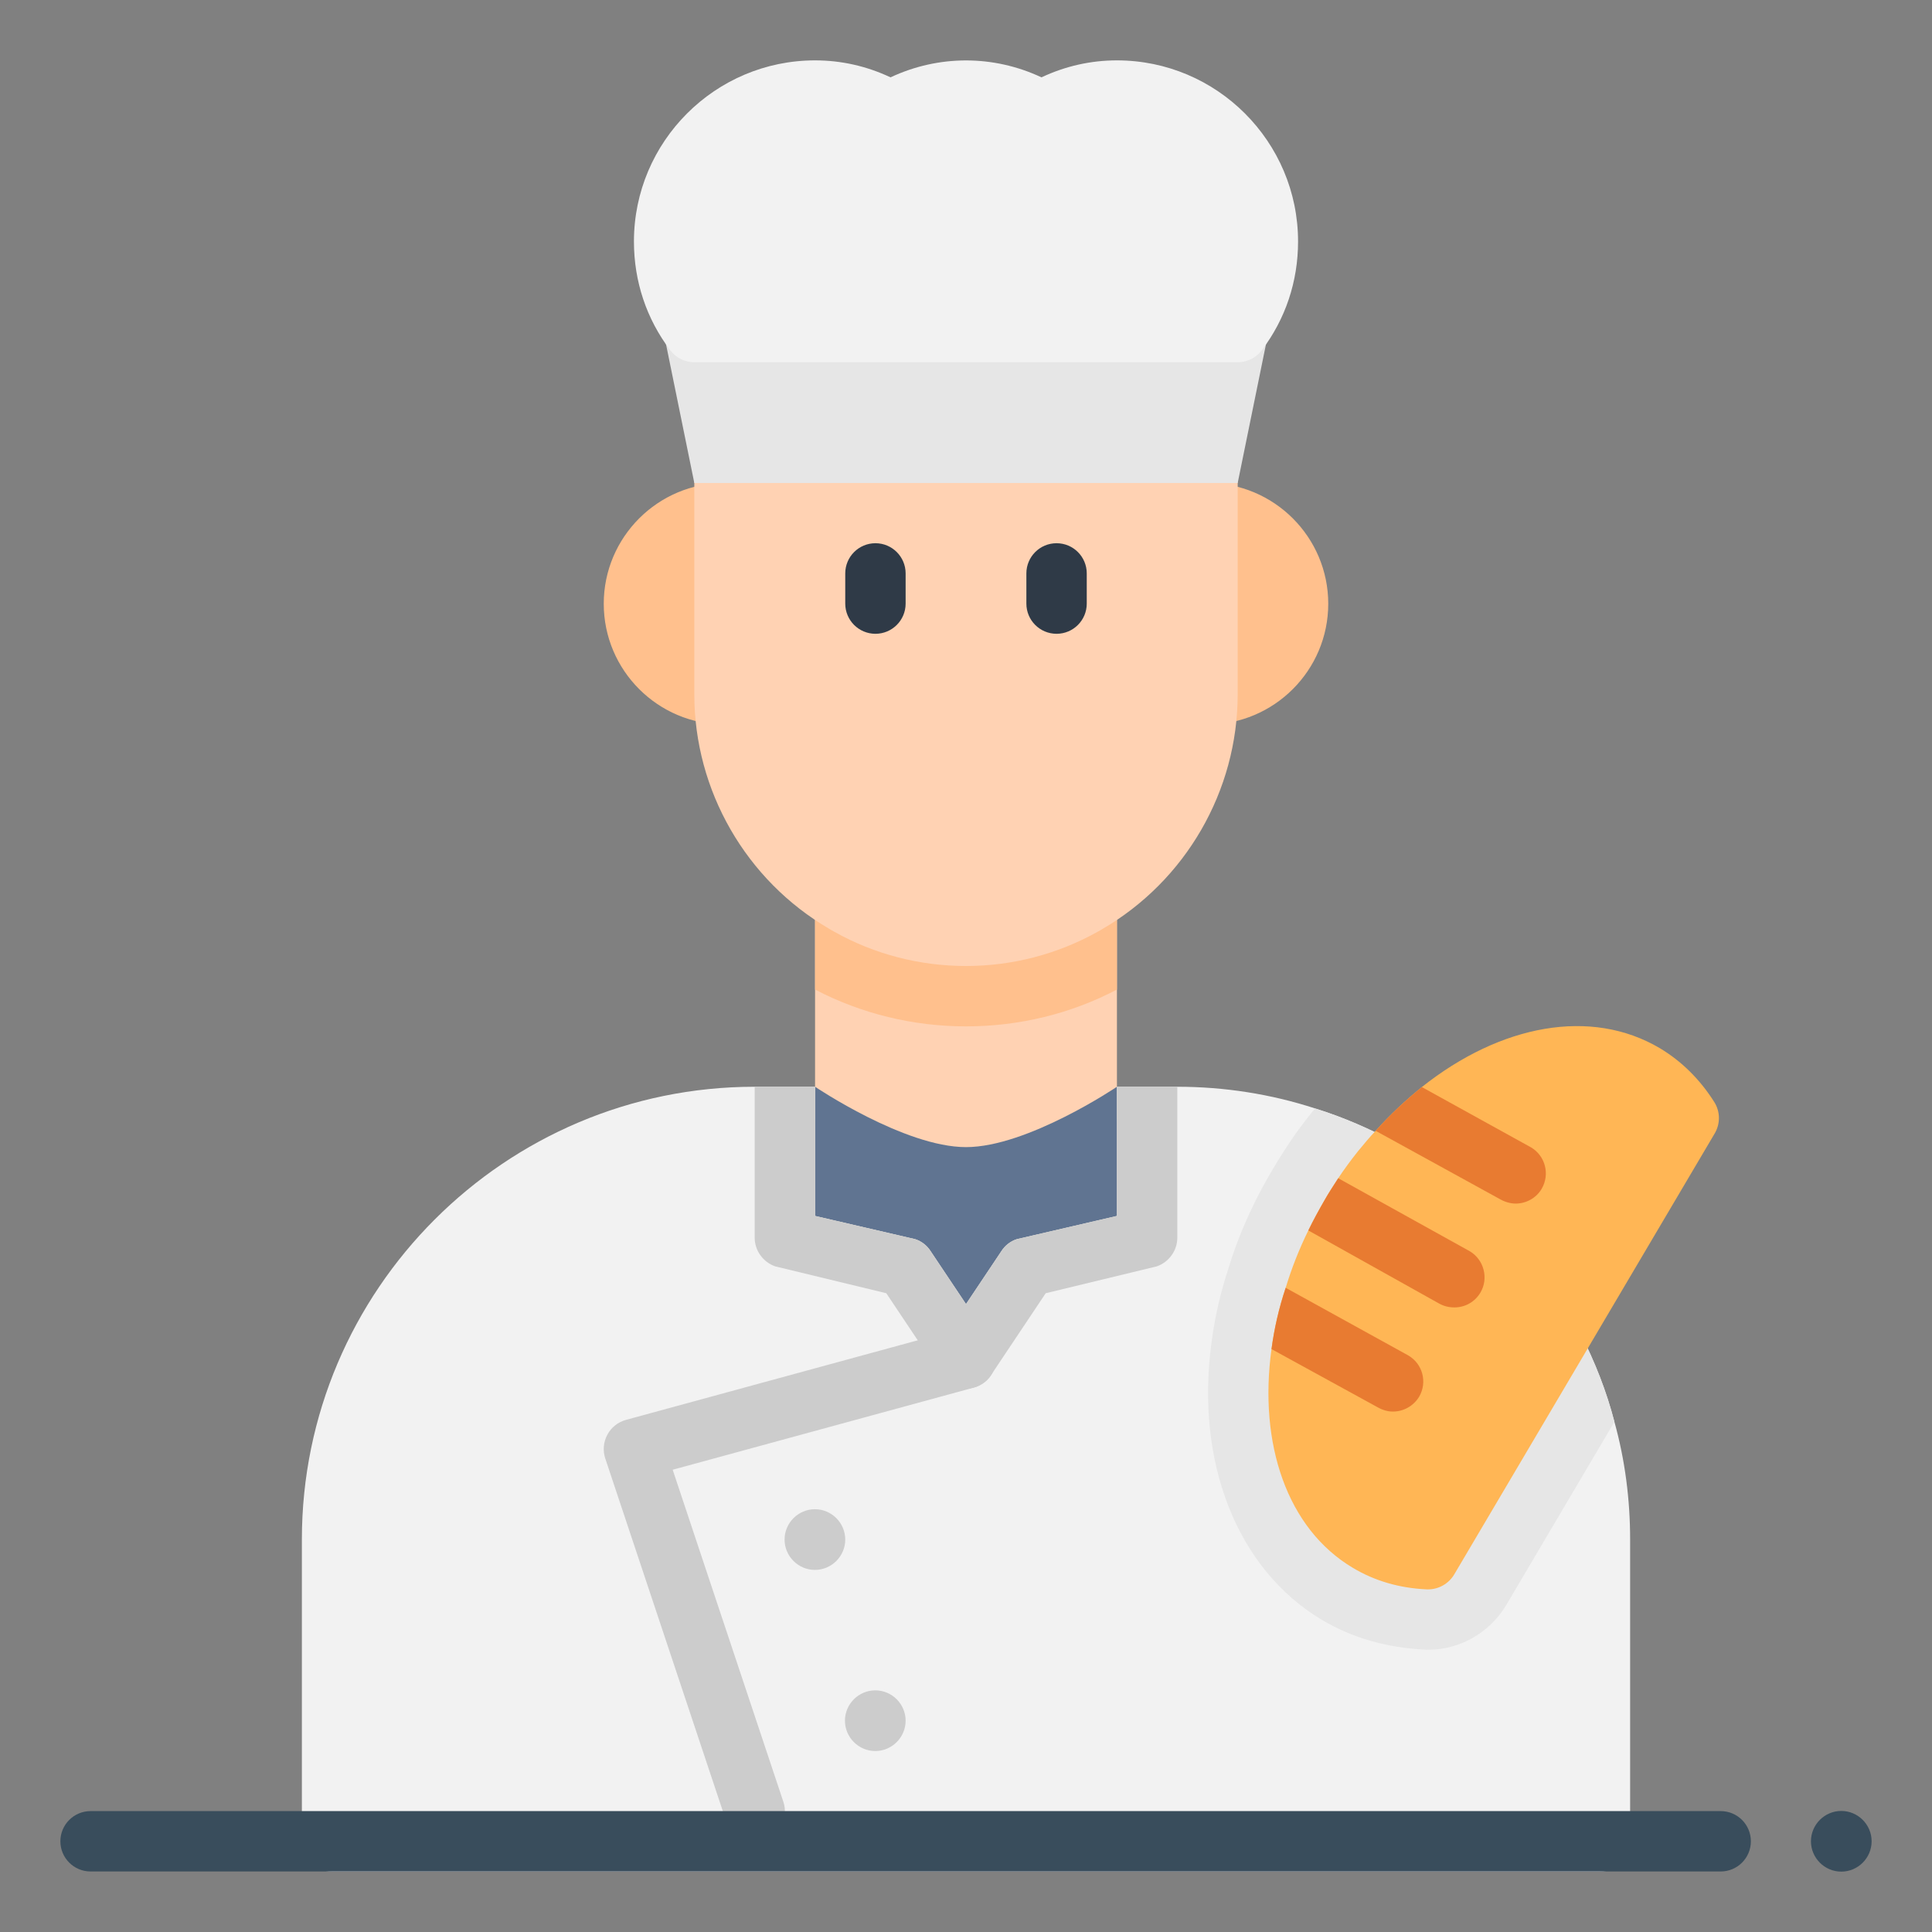
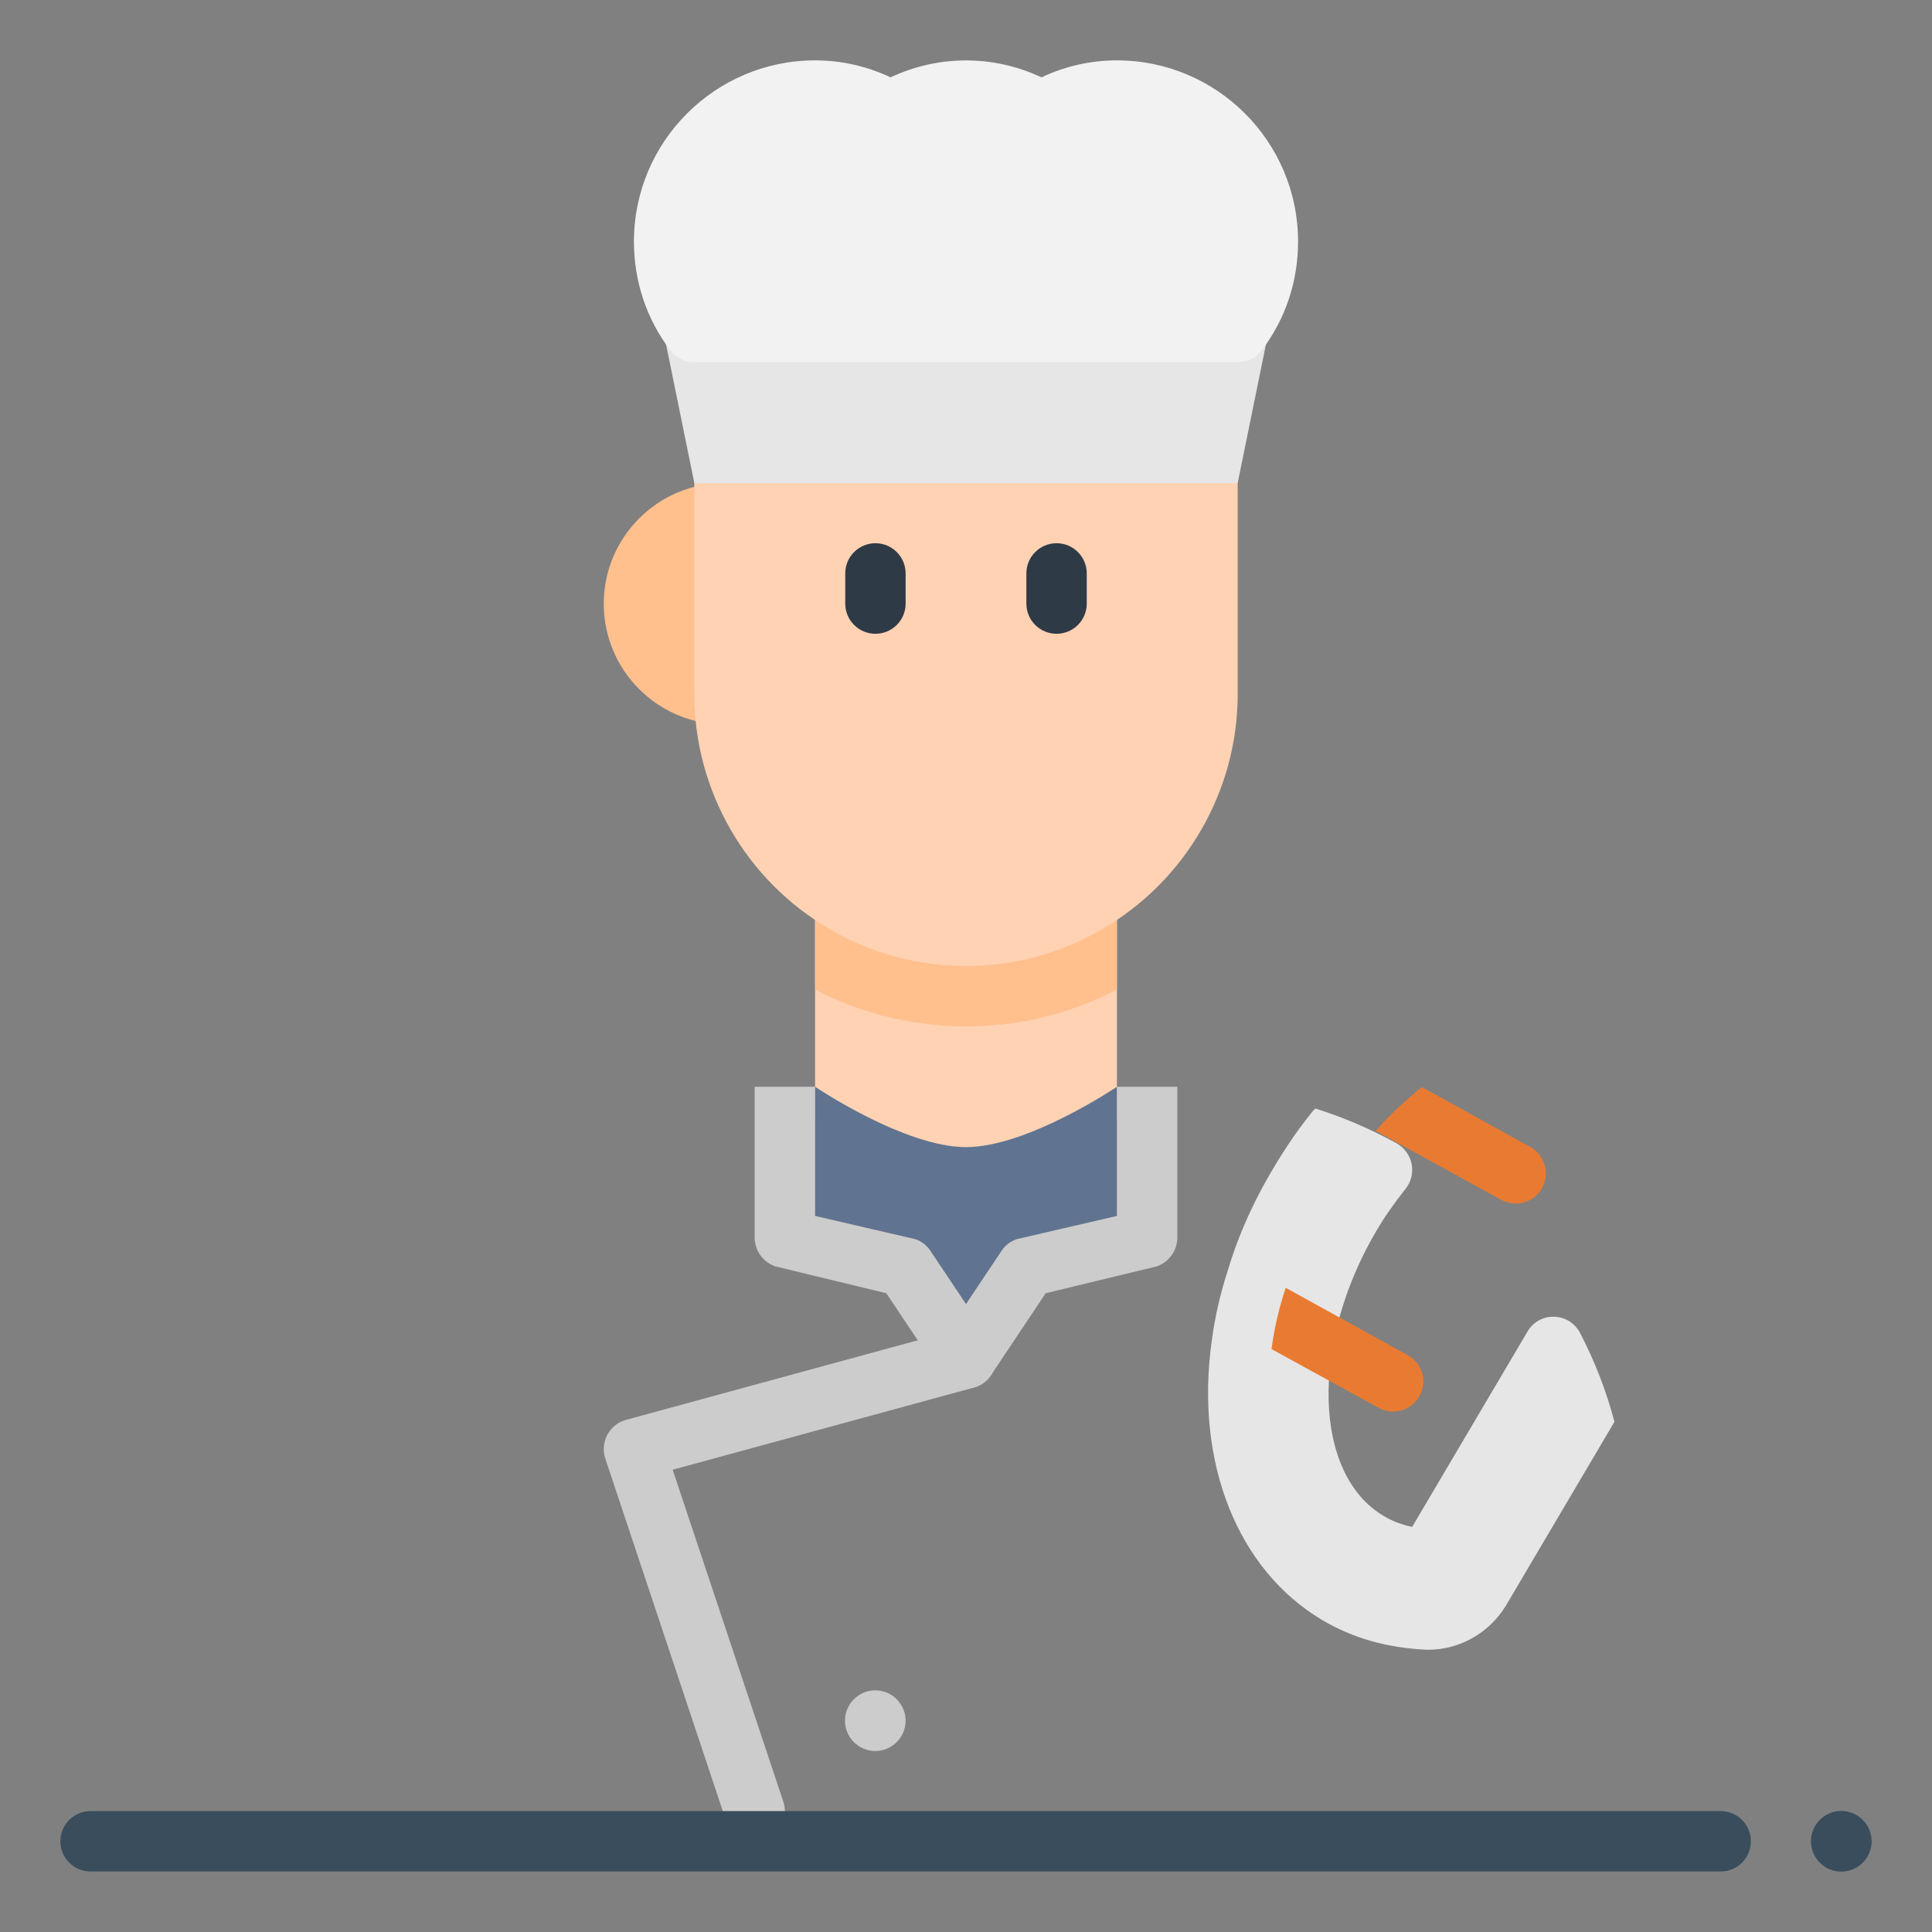
<svg xmlns="http://www.w3.org/2000/svg" style="enable-background:new 0 0 64 64;" version="1.1" viewBox="0 0 64 64" xml:space="preserve">
  <rect x="0" y="0" width="64" height="64" fill="#808080" stroke="none" />
  <style type="text/css">
	.st0{fill:#FFC08D;}
	.st1{fill:#FFD2B3;}
	.st2{fill:#E6E6E6;}
	.st3{fill:#B3B3B3;}
	.st4{fill:#133441;}
	.st5{fill:#DC1C4A;}
	.st6{fill:#CCCCCC;}
	.st7{fill:#F2F2F2;}
	.st8{fill:#60D87C;}
	.st9{fill:#394D5C;}
	.st10{fill:#50B86B;}
	.st11{fill:#2F3A47;}
	.st12{fill:#449958;}
	.st13{fill:#D3395E;}
	.st14{fill:#7B9DDB;}
	.st15{fill:#346B99;}
	.st16{fill:#5C91C4;}
	.st17{fill:none;stroke:#000000;stroke-width:2;stroke-linecap:round;stroke-linejoin:round;stroke-miterlimit:10;}
	.st18{fill:#0F2436;}
	.st19{fill:#F99848;}
	.st20{fill:#6C9BD3;}
	.st21{fill:#618DCE;}
	.st22{fill:#FFCB57;}
	.st23{fill:#4966AD;}
	.st24{fill:#72AAD3;}
	.st25{fill:#3C699E;}
	.st26{fill:#FDBE40;}
	.st27{fill:#EA686B;}
	.st28{fill:#87D0ED;}
	.st29{fill:#D66B2F;}
	.st30{fill:#FF9E1F;}
	.st31{fill:#E87B31;}
	.st32{fill:#E3472C;}
	.st33{fill:#535F70;}
	.st34{fill:#ACB9D4;}
	.st35{fill:#FFB6D4;}
	.st36{fill:#F96990;}
	.st37{fill:#363B42;}
	.st38{fill:#FFABD1;}
	.st39{fill:#324B74;}
	.st40{fill:#607491;}
	.st41{fill:#FFB655;}
	.st42{fill:#3A4860;}
	.st43{fill:#D9EEF9;}
	.st44{fill:#DB5E26;}
	.st45{fill:#B5D4F4;}
	.st46{fill:#454F60;}
	.st47{fill:#383A3D;}
	.st48{fill:#373D4C;}
	.st49{fill:#66342D;}
	.st50{fill:#6295D3;}
	.st51{fill:#FFC257;}
	.st52{fill:#A8433B;}
	.st53{fill:#D34A37;}
	.st54{fill:#BC4242;}
	.st55{fill:#E5544C;}
	.st56{fill:#FFFFFF;}
	.st57{fill:#F7CEB7;}
	.st58{fill:#4673AA;}
</style>
  <g id="guides" />
  <g id="scientist" />
  <g id="soldier" />
  <g id="sailor" />
  <g id="security" />
  <g id="postman" />
  <g id="police" />
  <g id="muslim" />
  <g id="nurse" />
  <g id="pastor" />
  <g id="surgeon" />
  <g id="engineer" />
  <g id="journalist" />
  <g id="teacher" />
  <g id="detective" />
  <g id="chef" />
  <g id="carpenter" />
  <g id="bus_driver" />
  <g id="baker">
    <path class="st0" d="M24,16c-2.206,0-4,1.794-4,4s1.794,4,4,4c0.552,0,1-0.448,1-1v-6   C25,16.448,24.552,16,24,16z" />
-     <path class="st0" d="M40,16c-0.553,0-1,0.448-1,1v6c0,0.552,0.447,1,1,1c2.206,0,4-1.794,4-4   S42.206,16,40,16z" />
    <path class="st1" d="M36.481,29.001c-0.34-0.168-0.709-0.155-1.013,0.074   c-0.005,0.002-0.093,0.051-0.098,0.053c-2.034,1.141-4.73,1.129-6.721,0.012   l-0.047-0.018c-0.301-0.229-0.708-0.265-1.048-0.098   C27.215,29.194,27,29.541,27,29.92V37c0,1.71,2.149,3,5,3s5-1.29,5-3v-7.08   C37,29.541,36.821,29.17,36.481,29.001z" />
    <path class="st0" d="M37,30v2.78C35.48,33.58,33.76,34,32,34c-1.75,0-3.47-0.42-5-1.22V30   c0-0.56,0.45-1,1-1h0.14c0.17,0,0.34,0.04,0.49,0.12   c2.03,1.14,4.71,1.14,6.74,0C35.52,29.04,35.69,29,35.86,29H36   C36.55,29,37,29.44,37,30z" />
    <path class="st1" d="M40,14H24c-0.552,0-1,0.448-1,1v8c0,3.188,1.711,6.162,4.469,7.768   c0.05,0.033,0.108,0.065,0.181,0.104C28.964,31.61,30.468,32,32,32   c1.531,0,3.035-0.39,4.381-1.145C36.406,30.842,36.454,30.814,36.5,30.786v0   C39.275,29.183,41,26.2,41,23v-8C41,14.448,40.553,14,40,14z" />
    <g>
      <path class="st11" d="M29,20.995c-0.552,0-1-0.448-1-1v-1c0-0.552,0.448-1,1-1s1,0.448,1,1v1    C30,20.547,29.552,20.995,29,20.995z" />
    </g>
    <g>
      <path class="st11" d="M35,20.995c-0.553,0-1-0.448-1-1v-1c0-0.552,0.447-1,1-1s1,0.448,1,1v1    C36,20.547,35.553,20.995,35,20.995z" />
    </g>
    <path class="st40" d="M37,36v4.28l-3.32,0.77c-0.21,0.07-0.39,0.21-0.51,0.4   L32,43.2l-1.17-1.75c-0.12-0.19-0.3-0.33-0.51-0.4L27,40.28V36   c0,0,2.96,2,5,2S37,36,37,36z" />
-     <path class="st7" d="M54,51v10c0,0.55-0.45,1-1,1H11c-0.55,0-1-0.45-1-1V51c0-8.27,6.73-15,15-15h2   v4.28l3.32,0.77c0.21,0.07,0.39,0.21,0.51,0.4L32,43.2l1.17-1.75   c0.12-0.19,0.3-0.33,0.51-0.4L37,40.28V36h2   c1.55,0,3.1,0.24,4.57,0.72c0.93,0.29,1.83,0.68,2.69,1.15   c0.26,0.15,0.44,0.39,0.5,0.68S46.75,39.14,46.57,39.37   c-0.39,0.49-0.71,0.95-0.98,1.41c-2.2,3.74-2.09,8.06,0.25,9.44   c0.28,0.17,0.6,0.29,0.94,0.36l3.82-6.47   c0.18-0.31,0.52-0.51,0.89-0.49c0.37,0.01,0.69,0.22,0.86,0.55   c0.49,0.95,0.87,1.93,1.13,2.93C53.83,48.36,54,49.67,54,51z" />
    <path class="st6" d="M39,36v5c0,0.43-0.28,0.81-0.68,0.95l-3.68,0.89l-1.81,2.71   C32.65,45.83,32.33,46,32,46s-0.65-0.17-0.83-0.45l-1.81-2.71l-3.68-0.89   C25.28,41.81,25,41.43,25,41v-5h2v4.28l3.32,0.77   c0.21,0.07,0.39,0.21,0.51,0.4L32,43.2l1.17-1.75   c0.12-0.19,0.3-0.33,0.51-0.4L37,40.28V36H39z" />
    <g>
      <path class="st6" d="M25,61c-0.419,0-0.809-0.265-0.949-0.684l-4-12    c-0.087-0.261-0.062-0.546,0.067-0.788c0.13-0.243,0.354-0.421,0.619-0.493l11-3    c0.531-0.147,1.082,0.168,1.228,0.702c0.146,0.533-0.169,1.083-0.702,1.228    l-9.98,2.722l3.666,10.997c0.175,0.524-0.108,1.09-0.632,1.265    C25.211,60.984,25.104,61,25,61z" />
    </g>
    <g>
-       <path class="st6" d="M26.995,52.005c-0.552,0-1.005-0.453-1.005-1.005    s0.453-1.005,1.005-1.005S28,50.448,28,51S27.547,52.005,26.995,52.005z M27.99,51H28    H27.99z M26.995,51h0.01H26.995z" />
-     </g>
+       </g>
    <g>
      <path class="st6" d="M28.995,58.005c-0.552,0-1.005-0.453-1.005-1.005    s0.453-1.005,1.005-1.005S30,56.448,30,57S29.547,58.005,28.995,58.005z M29.99,57H30    H29.99z M28.995,57h0.01H28.995z" />
    </g>
    <path class="st2" d="M41.788,10.385C41.599,10.142,41.308,10,41,10H23   c-0.308,0-0.599,0.142-0.788,0.385s-0.257,0.559-0.182,0.858L23,16h18l0.97-4.757   C42.045,10.944,41.978,10.627,41.788,10.385z" />
    <path class="st7" d="M37,2c-0.865,0-1.704,0.188-2.5,0.562c-1.592-0.747-3.408-0.747-5,0   C28.704,2.188,27.866,2,27,2c-3.309,0-6,2.691-6,6c0,1.321,0.416,2.567,1.204,3.604   C22.393,11.854,22.687,12,23,12h18c0.312,0,0.607-0.146,0.797-0.396   C42.584,10.567,43,9.321,43,8C43,4.691,40.309,2,37,2z" />
    <path class="st2" d="M53.48,47.1l-3.59,6.08c-0.55,0.91-1.53,1.47-2.58,1.47   h-0.04c-1.33-0.06-2.47-0.39-3.48-0.99   c-2.8-1.67-4.21-5.21-3.65-9.24c0.11-0.82,0.29-1.6,0.55-2.39   c0.21-0.7,0.5-1.44,0.85-2.15c0.18-0.37,0.38-0.74,0.6-1.11   c0.12-0.21,0.27-0.45,0.42-0.68l0.09-0.14   c0.25-0.38,0.5-0.72,0.78-1.07c0.05-0.06,0.09-0.11,0.14-0.16   c0.93,0.29,1.83,0.68,2.69,1.15c0.26,0.15,0.44,0.39,0.5,0.68   S46.75,39.14,46.57,39.37c-0.39,0.49-0.71,0.95-0.98,1.41   c-2.2,3.74-2.09,8.06,0.25,9.44c0.28,0.17,0.6,0.29,0.94,0.36   l3.82-6.47c0.18-0.31,0.52-0.51,0.89-0.49   c0.37,0.01,0.69,0.22,0.86,0.55C52.84,45.12,53.22,46.1,53.48,47.1   z" />
-     <path class="st41" d="M56.8,37.55l-8.63,14.61c-0.18,0.3-0.51,0.49-0.86,0.49   h-0.04c-0.91-0.04-1.73-0.28-2.45-0.71c-2.19-1.3-3.13-4.12-2.7-7.25   c0.09-0.67,0.24-1.34,0.47-2.03c0.19-0.63,0.44-1.27,0.75-1.9   c0.16-0.33,0.34-0.66,0.53-0.99c0.14-0.25,0.3-0.49,0.46-0.74   c0.2-0.3,0.42-0.6,0.66-0.9c0.19-0.23,0.38-0.46,0.58-0.67   c0.48-0.54,1-1.02,1.53-1.45c2.62-2.08,5.61-2.63,7.88-1.29   c0.72,0.43,1.33,1.03,1.81,1.79C56.99,36.83,56.99,37.23,56.8,37.55   z" />
    <g>
      <path class="st31" d="M47.01,46.27c-0.19,0.31-0.52,0.49-0.87,0.49    c-0.17,0-0.34-0.05-0.5-0.14l-3.52-1.93    c0.09-0.67,0.24-1.34,0.47-2.03l4.06,2.24    C47.13,45.18,47.29,45.79,47.01,46.27z" />
    </g>
    <g>
-       <path class="st31" d="M49.04,42.82c-0.19,0.32-0.52,0.49-0.86,0.49    c-0.18,0-0.35-0.04-0.51-0.13l-4.33-2.42    c0.16-0.33,0.34-0.66,0.53-0.99c0.14-0.25,0.3-0.49,0.46-0.74    l4.36,2.42C49.16,41.73,49.32,42.35,49.04,42.82z" />
-     </g>
+       </g>
    <g>
      <path class="st31" d="M51.07,39.38c-0.18,0.31-0.52,0.49-0.86,0.49    c-0.17,0-0.35-0.05-0.51-0.14l-4.13-2.27c0.48-0.54,1-1.02,1.53-1.45    l3.62,2C51.19,38.29,51.35,38.9,51.07,39.38z" />
    </g>
    <g>
      <path class="st9" d="M57,61.995H3c-0.552,0-1-0.448-1-1s0.448-1,1-1h54c0.553,0,1,0.448,1,1    S57.553,61.995,57,61.995z" />
    </g>
    <g>
      <path class="st9" d="M60.995,62c-0.553,0-1.005-0.453-1.005-1.005    s0.452-1.005,1.005-1.005S62,60.443,62,60.995S61.548,62,60.995,62z M61.99,60.995H62    H61.99z M60.995,60.995h0.01H60.995z" />
    </g>
  </g>
  <g id="astronaut" />
  <g id="architect" />
  <g id="judge" />
  <g id="businessman" />
  <g id="manager" />
  <g id="diver" />
  <g id="welder" />
  <g id="pilot" />
  <g id="firefighter" />
  <g id="waiter" />
  <g id="farmer" />
  <g id="doctor" />
</svg>